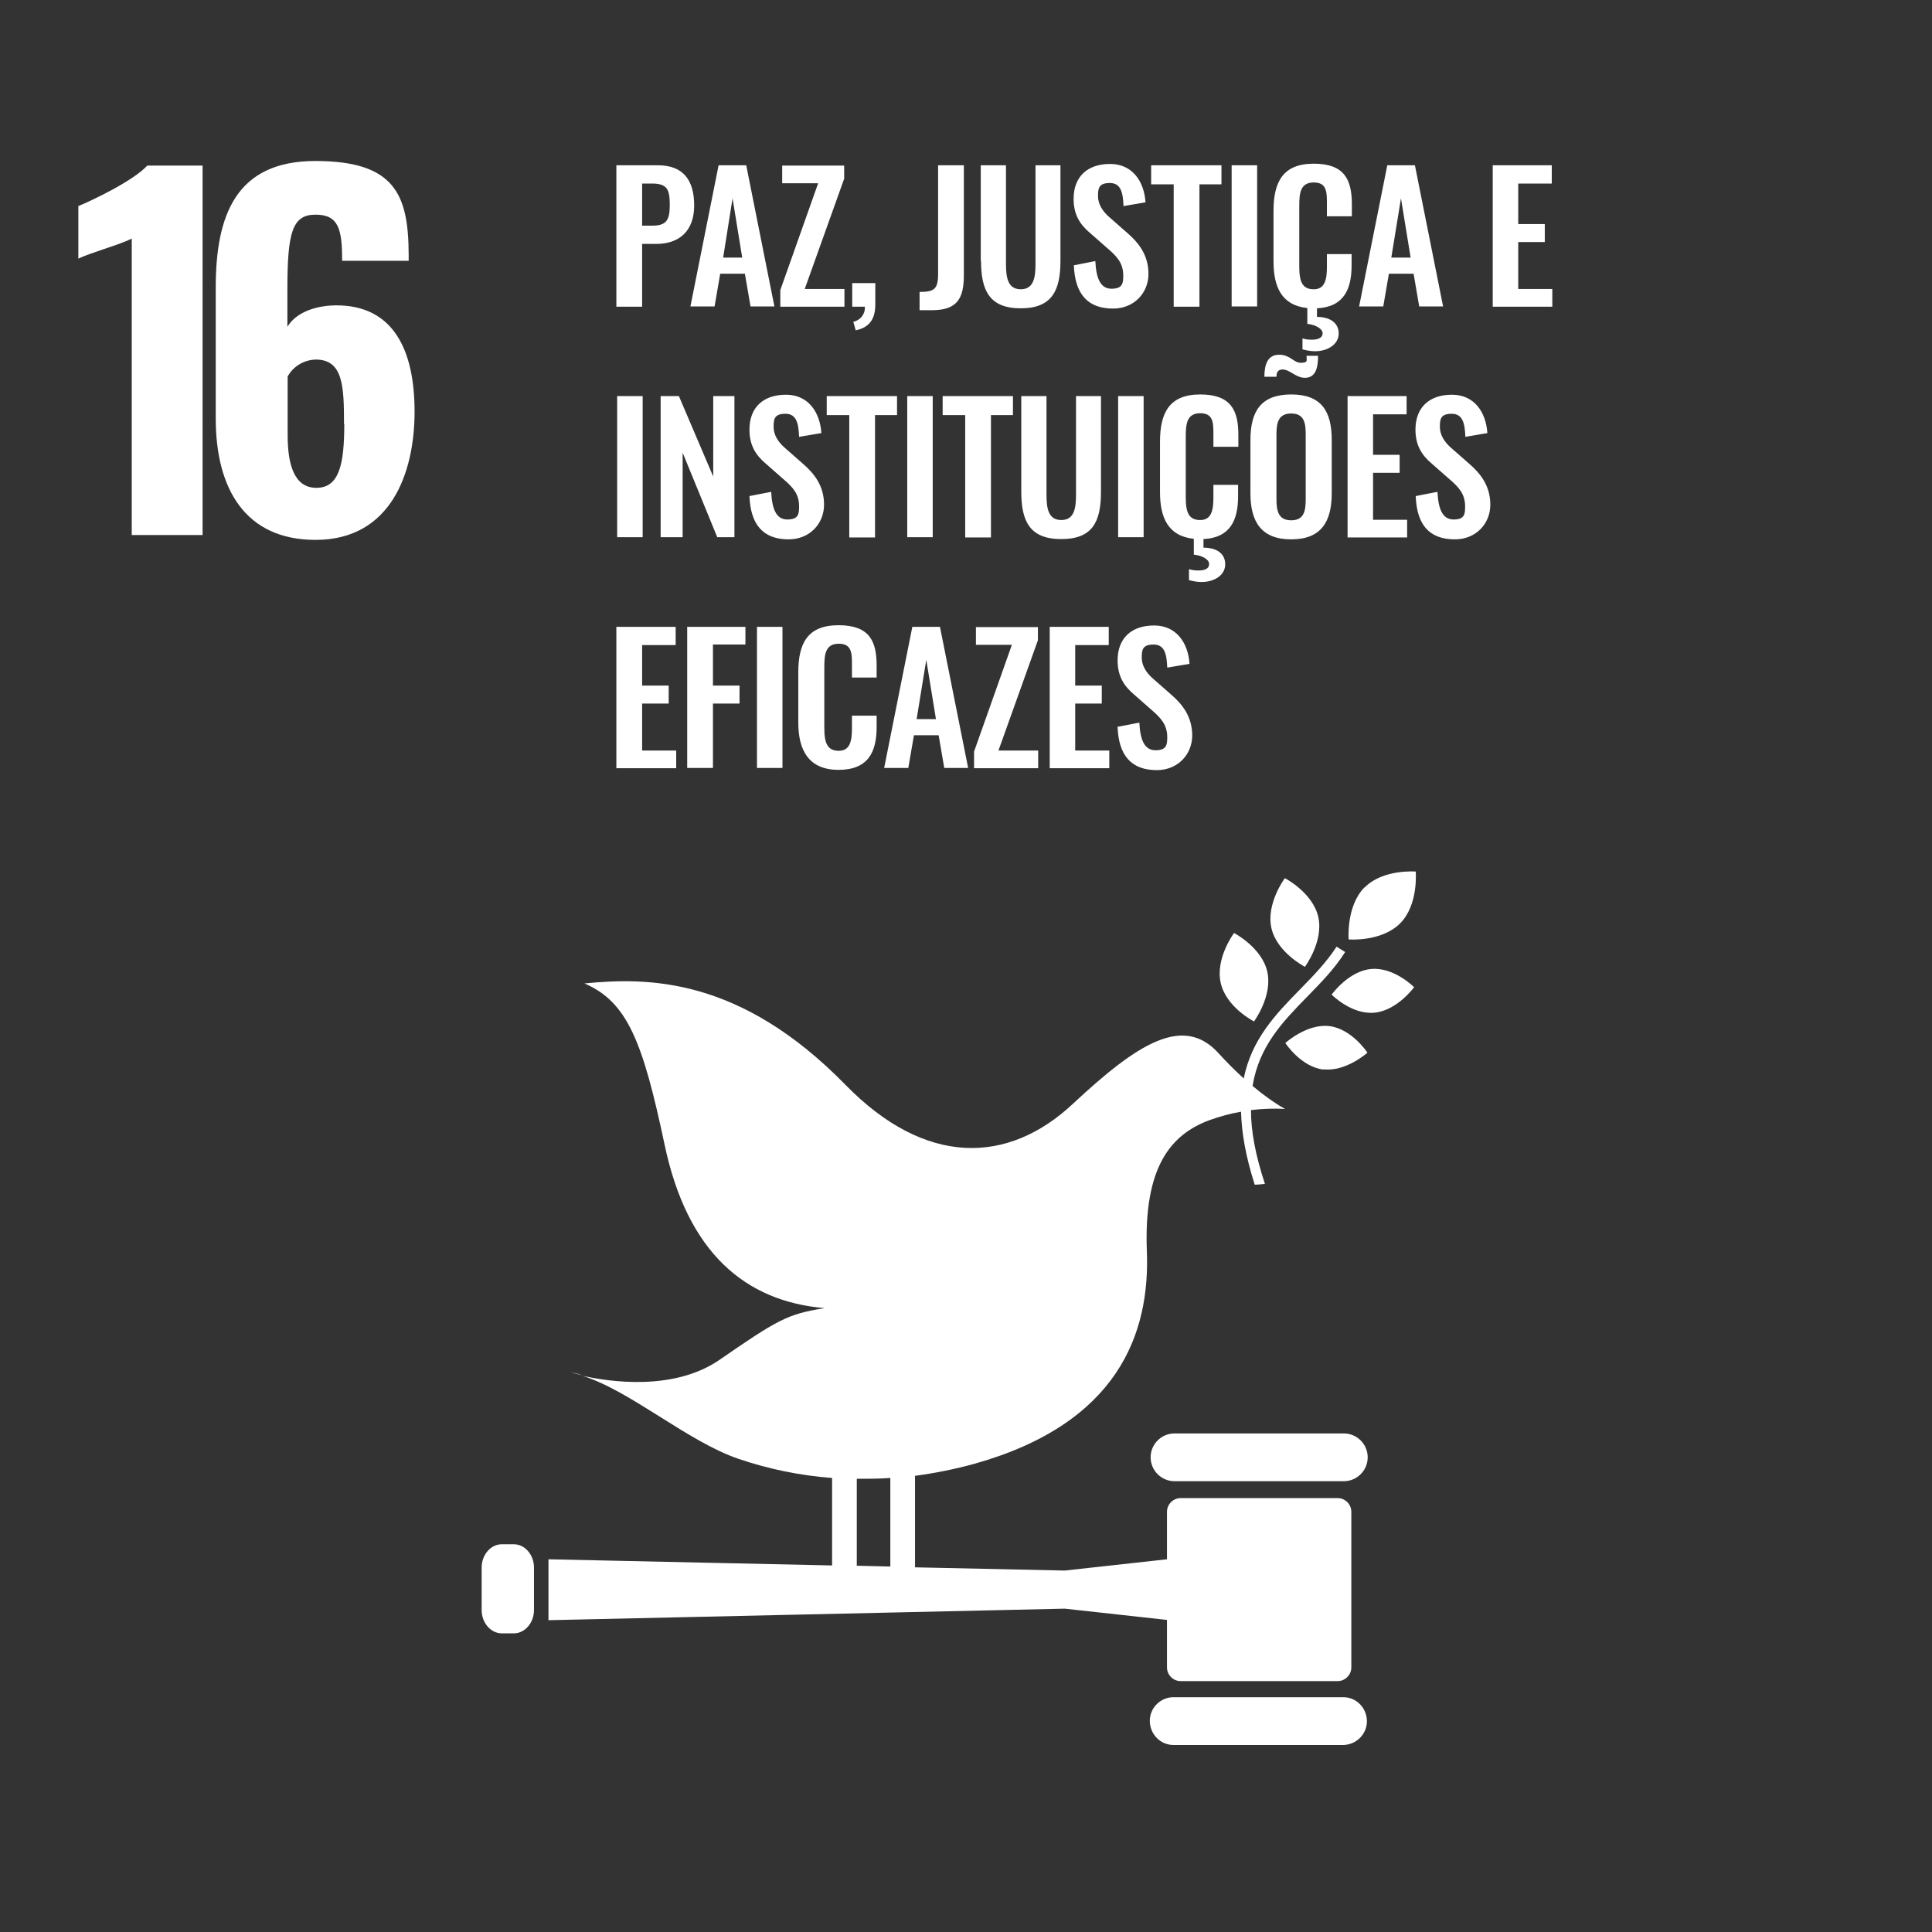
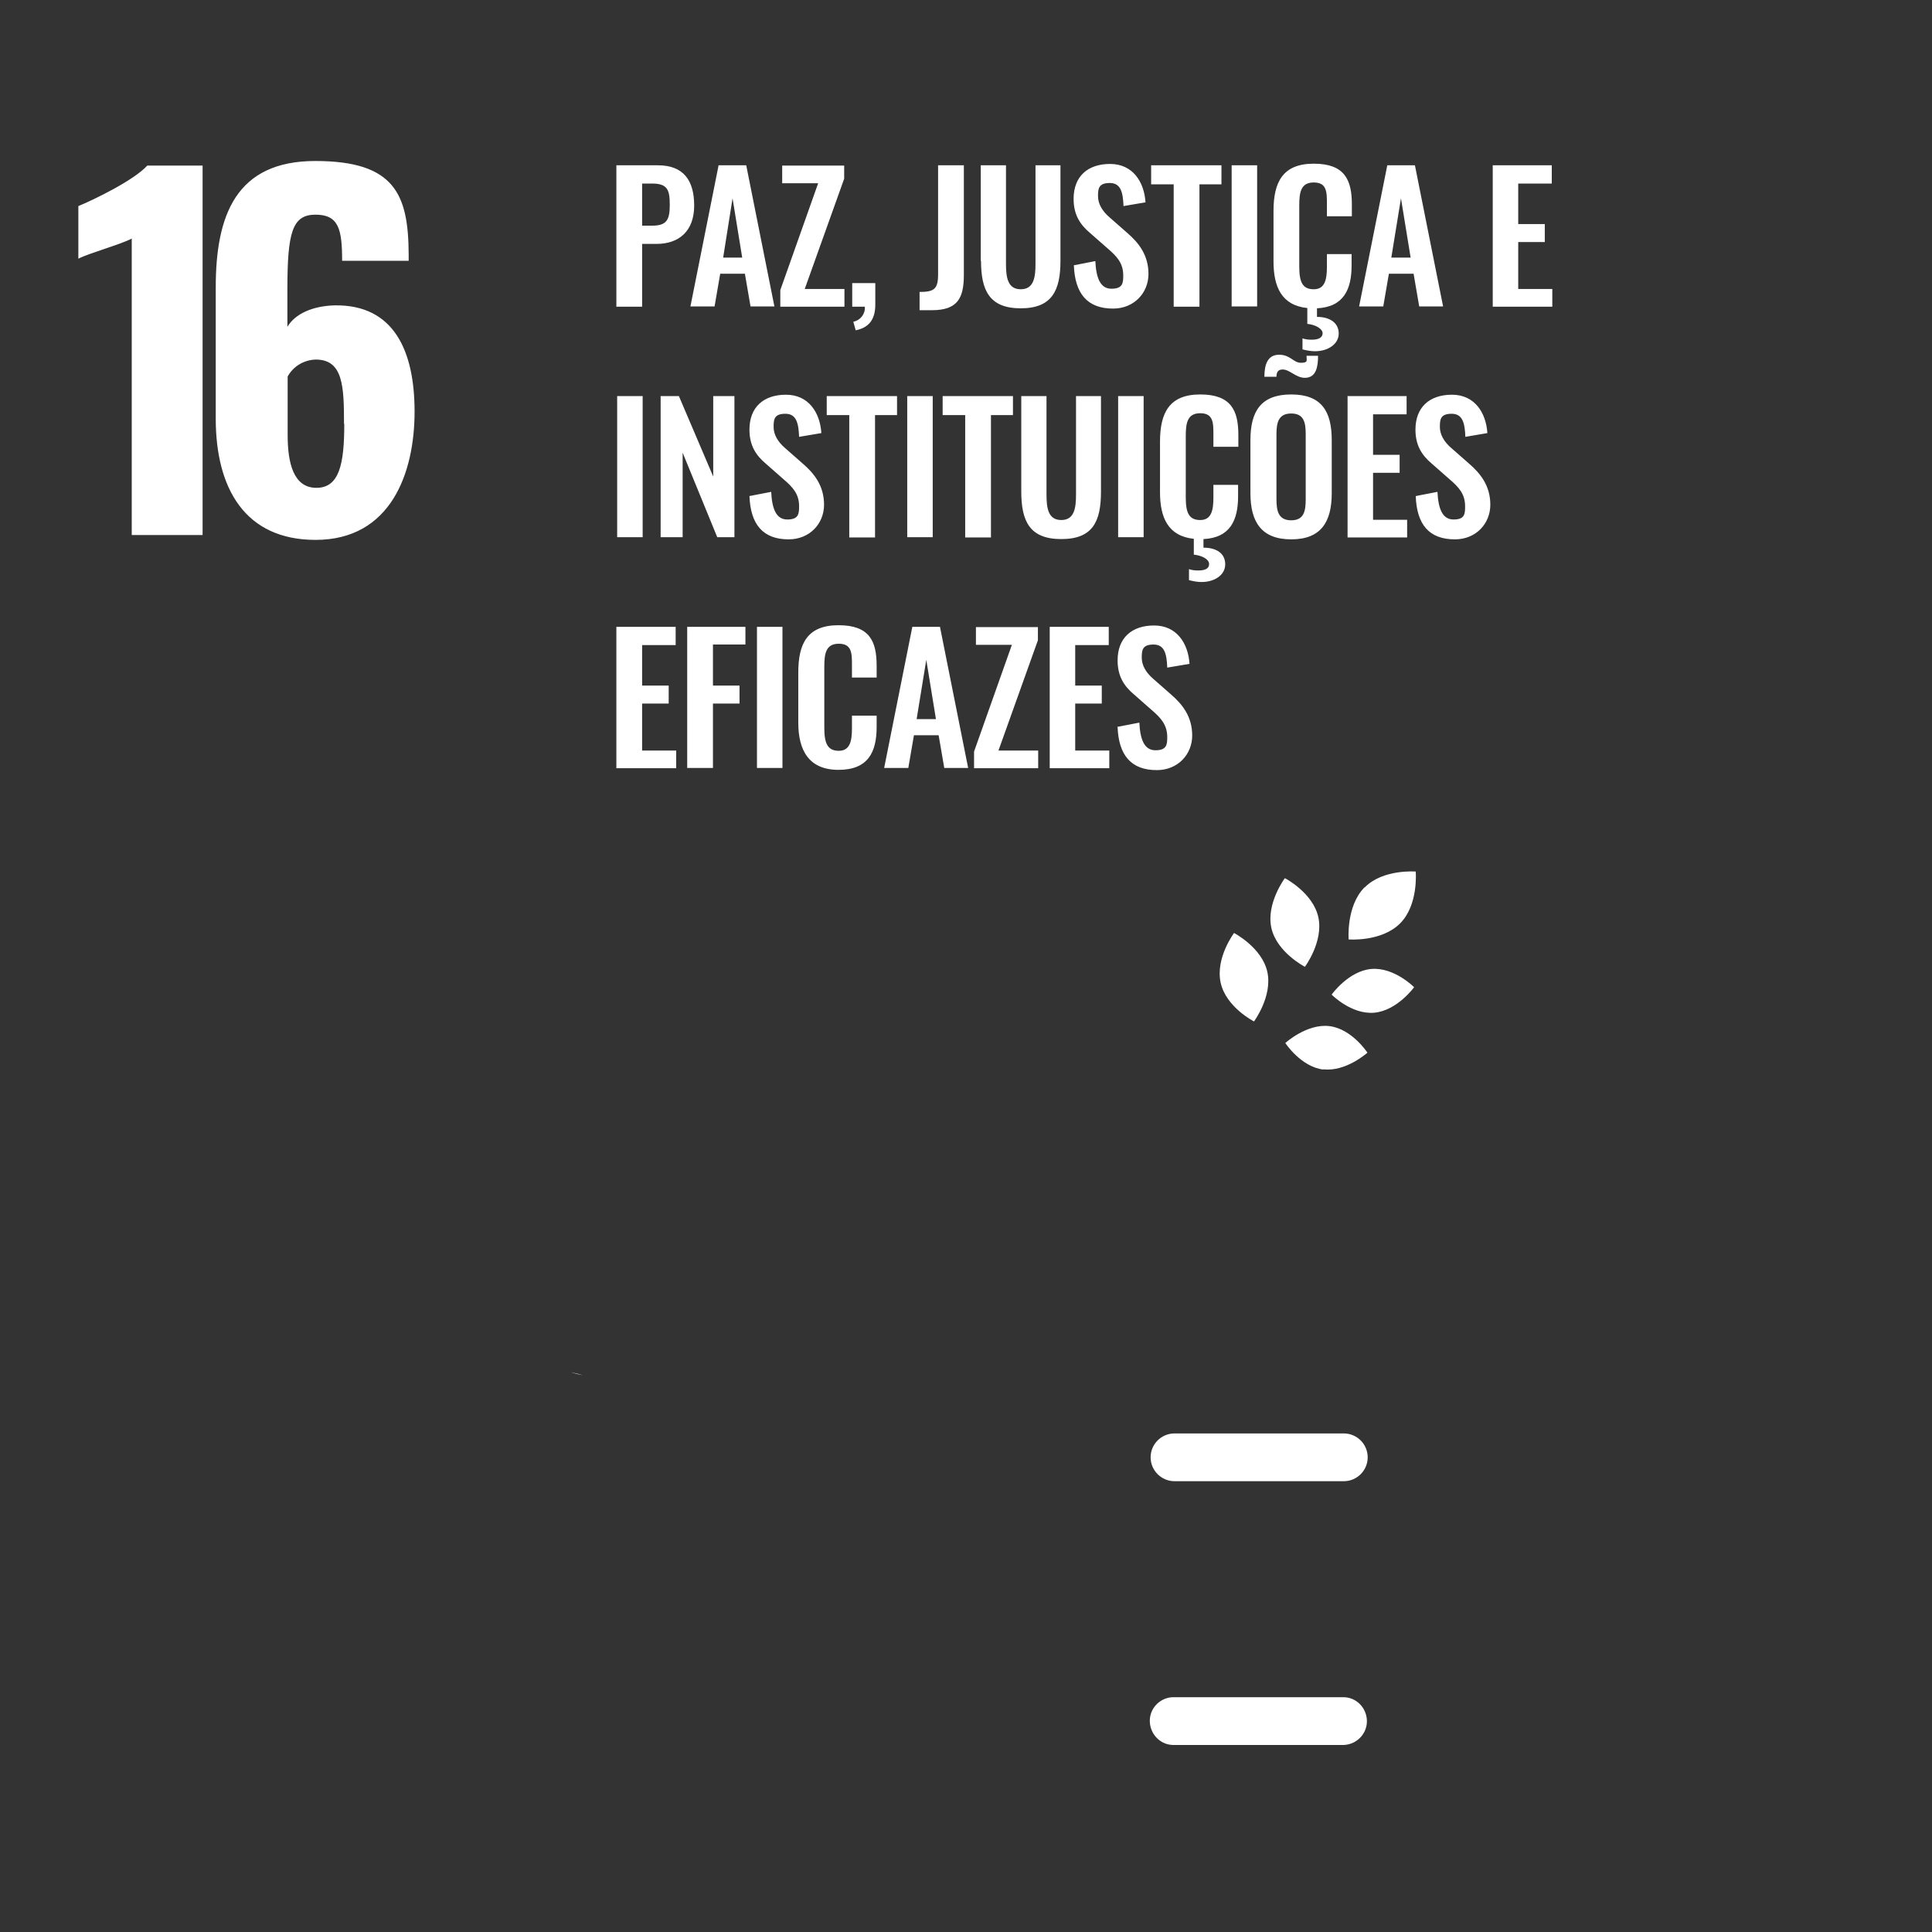
<svg xmlns="http://www.w3.org/2000/svg" id="Camada_1" version="1.1" viewBox="0 0 720 720">
  <rect x="0" y="0" width="720" height="720" fill="#333333" stroke="none" />
  <defs>
    <style>
      .st0 {
        fill: #fff;
      }

      .st1 {
        display: none;
        fill: #00689d;
      }
    </style>
  </defs>
-   <path id="goal_background" class="st1" d="M-1.1-1.1h722.2v722.2H-1.1V-1.1Z" />
  <g id="ENG_text_graphics">
    <path class="st0" d="M49.1,88.9c-4.1,2.2-15.8,5.4-19.9,7.5v-19.6c5.4-2.2,20.6-9.5,25.7-15.1h20.6v137.7h-26.4v-110.5ZM80.4,156.1v-49c0-26.8,7.5-47.1,37.1-47.1s34.7,12.4,34.8,34.8v2.4h-24.8c0-11.6-1.2-17.2-9.9-17.2s-10.5,6.6-10.5,27.9v13.9c2.9-4.9,9.5-7.8,17.7-8,21.9-.3,29.7,16.8,29.7,39.6s-8.8,47.8-36.9,47.8c-26.3,0-37.2-19.2-37.2-45.2h0ZM128.2,158c0-13.9-.3-24-10.5-24-4.4.1-8.4,2.5-10.5,6.3v21.9c0,10.4,2.2,19.6,10.7,19.6s10.4-8.7,10.4-23.8ZM229.7,61.6h15.5c9.4,0,13.5,5.5,13.5,15s-5.6,14.3-14.1,14.3h-5.3v23.4h-9.6v-52.7ZM243,84.1c5.3,0,6.6-2,6.6-7.6s-.7-8.1-6.6-8.1h-3.7v15.7h3.7ZM267.8,61.6h10.3l10.5,52.6h-8.9l-2.1-12.2h-9.2l-2.1,12.2h-9l10.5-52.6ZM276.6,96l-3.6-22.1-3.5,22.1h7.1ZM290.8,108.1l14.1-39.8h-13.4v-6.6h23.1v4.9l-14.7,41.1h14.8v6.6h-23.9v-6.2ZM318.1,119.9c2.6-.6,4.4-2.9,4.2-5.6h-4.7v-8.8h8.6v8c0,5.6-2.4,8.6-7.3,9.6l-.9-3.2ZM342.6,108.8c5.5,0,7-1,7-6.6v-40.6h9.6v40.9c0,8.8-2.5,13.1-11.9,13.1h-4.6v-6.8ZM365.5,97.2v-35.6h9.4v36.7c0,5,.6,9.5,5.5,9.5s5.5-4.5,5.5-9.5v-36.7h9.3v35.6c0,11-3.1,17.7-14.8,17.7s-14.8-6.7-14.8-17.7h0ZM400,98.9l8.2-1.6c.3,6.2,1.8,10.3,6,10.3s4.4-2.1,4.4-4.9c0-4.6-2.3-7.1-5.8-10.1l-6.6-5.8c-3.8-3.2-6.1-6.9-6.1-12.7,0-8.3,5.2-13,13.6-13s12.7,6.6,13.2,14.3l-8.2,1.4c-.2-4.9-.9-8.6-5.1-8.6s-4.4,2.1-4.4,4.9,1.5,5.5,4.3,7.9l6.6,5.8c4.3,3.7,7.9,8.3,7.9,15.3s-5.3,12.9-13.2,12.9c-9.6,0-14.2-5.6-14.6-16.1h0ZM437.4,68.7h-8.4v-7.1h26.2v7.1h-8.2v45.6h-9.6v-45.6ZM459,61.6h9.5v52.6h-9.5v-52.6ZM494.5,80.6v-4.6c0-4.4,0-8-4.9-8s-5.4,3.8-5.4,8.6v22.8c0,5.7,1.2,8.4,5.4,8.4s4.9-3.7,4.9-8.4v-4.7h9.2v4.2c0,8.9-2.9,15.5-12.9,16v3.2c4.8,0,8.1,2.2,8.1,6.2s-4.1,6.6-8.8,6.6c-1.6,0-3.2-.3-4.7-.7v-4.1c1.1.4,2.3.5,3.5.5,2.3,0,4-.7,4-2.4s-2.7-3.2-5.7-3.5v-5.9c-9.6-1-12.6-7.9-12.6-17.4v-18.8c0-10.8,3.5-17.6,15-17.6s14.2,6,14.2,15.2v4.4h-9.3ZM517,61.6h10.3l10.5,52.6h-8.9l-2.1-12.2h-9.2l-2.1,12.2h-9l10.5-52.6ZM525.7,96l-3.6-22.1-3.6,22.1h7.2ZM556.2,61.6h22.1v6.8h-12.5v15.1h9.9v6.7h-9.9v17.5h12.7v6.6h-22.2v-52.6ZM230,147.6h9.5v52.6h-9.5v-52.6ZM246.3,147.6h6.7l12.8,30v-30h7.9v52.6h-6.4l-12.9-31.5v31.5h-8.2v-52.6ZM279.1,184.9l8.3-1.6c.3,6.2,1.8,10.3,6,10.3s4.4-2.1,4.4-4.9c0-4.6-2.3-7.1-5.8-10.1l-6.6-5.8c-3.8-3.2-6.1-6.9-6.1-12.7,0-8.3,5.2-13,13.6-13s12.7,6.6,13.2,14.3l-8.3,1.4c-.2-4.9-.9-8.6-5.1-8.6s-4.4,2.1-4.4,4.9,1.5,5.5,4.3,7.9l6.6,5.8c4.3,3.7,7.9,8.3,7.9,15.3s-5.3,12.9-13.2,12.9c-9.6,0-14.2-5.6-14.6-16.1h0ZM316.5,154.7h-8.4v-7.1h26.2v7.1h-8.2v45.6h-9.6v-45.6ZM338.1,147.6h9.5v52.6h-9.5v-52.6ZM359.7,154.7h-8.4v-7.1h26.2v7.1h-8.2v45.6h-9.6v-45.6ZM380.6,183.2v-35.6h9.4v36.7c0,5,.6,9.5,5.5,9.5s5.5-4.5,5.5-9.5v-36.7h9.3v35.6c0,11.1-3,17.7-14.8,17.7s-14.9-6.7-14.9-17.7ZM416.7,147.6h9.5v52.6h-9.5v-52.6ZM452.2,166.6v-4.6c0-4.4,0-8-4.9-8s-5.4,3.8-5.4,8.6v22.8c0,5.7,1.2,8.4,5.4,8.4s4.9-3.7,4.9-8.4v-4.7h9.2v4.2c0,8.9-2.9,15.5-12.9,16v3.2c4.8,0,8.1,2.1,8.1,6.2s-4.1,6.6-8.8,6.6c-1.6,0-3.2-.3-4.7-.7v-4.1c1.1.4,2.3.5,3.5.5,2.3,0,4-.6,4-2.4s-2.7-3.2-5.7-3.5v-5.9c-9.6-1-12.6-7.9-12.6-17.4v-18.8c0-10.8,3.5-17.6,15-17.6s14.2,6,14.2,15.1v4.4h-9.3ZM466,183.8v-19.8c0-10.7,3.9-17,15.2-17s15.1,6.3,15.1,17v19.8c0,10.6-3.9,17.2-15.1,17.2s-15.2-6.6-15.2-17.2ZM478,137.7c-1.7,0-2.3,1-2.3,2.7h-4.5c0-4.7,1.3-8.2,5.5-8.2s5.3,3,8.1,3,2.1-.9,2.1-2.6h4.3c0,4.1-.7,8.2-4.9,8.2-3.4,0-5.6-3.1-8.3-3.1h0ZM486.6,186v-24.2c0-4.4-.7-7.7-5.4-7.7s-5.5,3.3-5.5,7.7v24.2c0,4.4.7,7.9,5.5,7.9s5.4-3.5,5.4-7.9ZM502.1,147.6h22.1v6.8h-12.5v15.1h9.9v6.7h-9.9v17.5h12.7v6.6h-22.2v-52.6ZM527.4,184.9l8.3-1.6c.3,6.2,1.8,10.3,6,10.3s4.3-2.1,4.3-4.9c0-4.6-2.3-7.1-5.8-10.1l-6.6-5.8c-3.8-3.2-6.1-6.9-6.1-12.7,0-8.3,5.2-13,13.6-13s12.7,6.6,13.2,14.3l-8.2,1.4c-.2-4.9-.9-8.6-5.1-8.6s-4.4,2.1-4.4,4.9,1.5,5.5,4.3,7.9l6.6,5.8c4.3,3.7,7.9,8.3,7.9,15.3s-5.3,12.9-13.2,12.9c-9.7,0-14.2-5.6-14.6-16.1h0ZM229.7,233.6h22.1v6.8h-12.5v15.1h9.9v6.7h-9.9v17.5h12.7v6.6h-22.3v-52.7ZM256.2,233.6h21.6v6.6h-12.1v15.3h9.9v6.7h-9.9v24h-9.6v-52.7ZM282.1,233.6h9.5v52.6h-9.5v-52.6ZM297.5,269.4v-18.8c0-10.8,3.4-17.6,15-17.6s14.2,6,14.2,15.1v4.4h-9.2v-4.6c0-4.4,0-8-4.9-8s-5.4,3.8-5.4,8.6v22.8c0,5.7,1.2,8.5,5.4,8.5s4.9-3.7,4.9-8.4v-4.7h9.2v4.2c0,9.3-3.1,16-14.2,16s-15-7.3-15-17.6ZM340,233.6h10.3l10.5,52.6h-8.9l-2.1-12.2h-9.2l-2.1,12.2h-9l10.5-52.6ZM348.8,268l-3.6-22.1-3.6,22.1h7.1ZM363,280.1l14.1-39.8h-13.4v-6.6h23.1v4.9l-14.7,41.1h14.8v6.6h-23.9v-6.2ZM391.1,233.6h22.1v6.8h-12.5v15.1h9.9v6.7h-9.9v17.5h12.7v6.6h-22.2v-52.7ZM416.3,270.9l8.3-1.6c.3,6.2,1.8,10.3,6,10.3s4.4-2.1,4.4-4.9c0-4.5-2.3-7.1-5.8-10.1l-6.6-5.8c-3.8-3.2-6.1-6.9-6.1-12.7,0-8.3,5.2-13,13.6-13s12.7,6.6,13.2,14.3l-8.3,1.4c-.2-4.9-.9-8.6-5.1-8.6s-4.4,2.1-4.4,4.9,1.5,5.5,4.3,7.9l6.6,5.8c4.3,3.7,7.9,8.3,7.9,15.3s-5.3,12.9-13.2,12.9c-9.6,0-14.2-5.6-14.6-16h0ZM478.8,327.3s-7,9.4-5,18.5,12.5,14.5,12.5,14.5c0,0,7-9.4,5-18.5s-12.4-14.5-12.4-14.5M467.3,380.7s7-9.4,5-18.5-12.4-14.5-12.4-14.5c0,0-7,9.3-5,18.5s12.5,14.5,12.5,14.5M496.3,370.7s7.4,7.5,15.9,6.7,14.8-9.5,14.8-9.5c0,0-7.4-7.5-15.9-6.8s-14.8,9.5-14.8,9.5M508.5,330.7c-6.9,7-5.9,19.4-5.9,19.4,0,0,12.1,1,19.1-5.9s5.9-19.4,5.9-19.4c0,0-12.2-1-19,5.9M493.2,398.5c8.4,1,16.4-6.2,16.4-6.2,0,0-5.8-8.9-14.2-9.9s-16.4,6.3-16.4,6.3c0,0,5.8,8.9,14.2,9.9M500.8,534.2h-63.1c-4.9,0-8.9,4-8.9,8.9s4,8.9,8.9,8.9h63.1c4.9,0,8.9-4,8.9-8.9s-4-8.9-8.9-8.9M500.8,632.5h-63.1c-4.9-.2-9.1,3.7-9.2,8.6s3.7,9.1,8.6,9.2c.2,0,.4,0,.6,0h63.1c4.9-.2,8.8-4.3,8.6-9.2-.2-4.7-3.9-8.5-8.6-8.6M217.1,512.5c-1.4-.5-2.9-.8-4.4-1.1,0,0,1.6.5,4.4,1.1" />
-     <path class="st0" d="M498.5,558.3h-58.5c-2.8,0-5.1,2.3-5.1,5.1v17.7l-38.1,4.2-55.8-1.2v-34.1c7.5-1,14.9-2.5,22.2-4.5,53.6-15.1,65.4-48.6,64.2-79.2-1.2-31.3,8.8-43.4,23.2-48.8,3.9-1.4,7.8-2.5,11.9-3.2.2,7.7,1.7,16.6,5.1,27.2,1.3,0,2.5-.2,3.8-.3-3.6-10.9-5.2-19.8-5.2-27.5,4.2-.5,8.5-.7,12.7-.4-4.3-2.5-8.3-5.4-12.1-8.6,2.4-14.8,11.2-23.9,20.3-33.2,5-5.1,10.2-10.4,14.2-16.7l-3.2-2c-3.9,6-8.9,11.1-13.8,16.1-8.9,9.1-17.8,18.3-20.8,33-3.2-2.9-6.3-6-9.2-9.2-13.2-14.8-30.3-3.9-54.5,18.7s-54.9,23.4-84.7-7.1c-39.4-40.3-73.7-40.1-97.3-37.8,16.1,6.9,21.8,21.9,29.9,60.2,8.5,40.2,30.1,58.3,59.6,60.8-13.7,2.2-17.2,4.1-39.2,19.3-17.2,11.8-41.3,8.1-51.1,5.9,18,5.6,39.2,24.5,58.3,31,11.2,3.8,22.9,6.2,34.8,7.1v32.6l-105.7-2.3v22.7l192.4-4.3,38.1,4.2v17.7c0,2.8,2.3,5.1,5.1,5.1h58.5c2.8,0,5.1-2.3,5.1-5.1v-58c0-2.8-2.3-5.1-5.1-5.1h0ZM319.3,551.1c4.2,0,8.3,0,12.5-.3v33l-12.5-.3v-32.4ZM199,600c0,4.8-3.4,8.7-7.5,8.7h-4.5c-4.1,0-7.5-3.9-7.5-8.7v-15.8c0-4.8,3.4-8.7,7.5-8.7h4.5c4.1,0,7.5,3.9,7.5,8.7v15.8Z" />
  </g>
</svg>